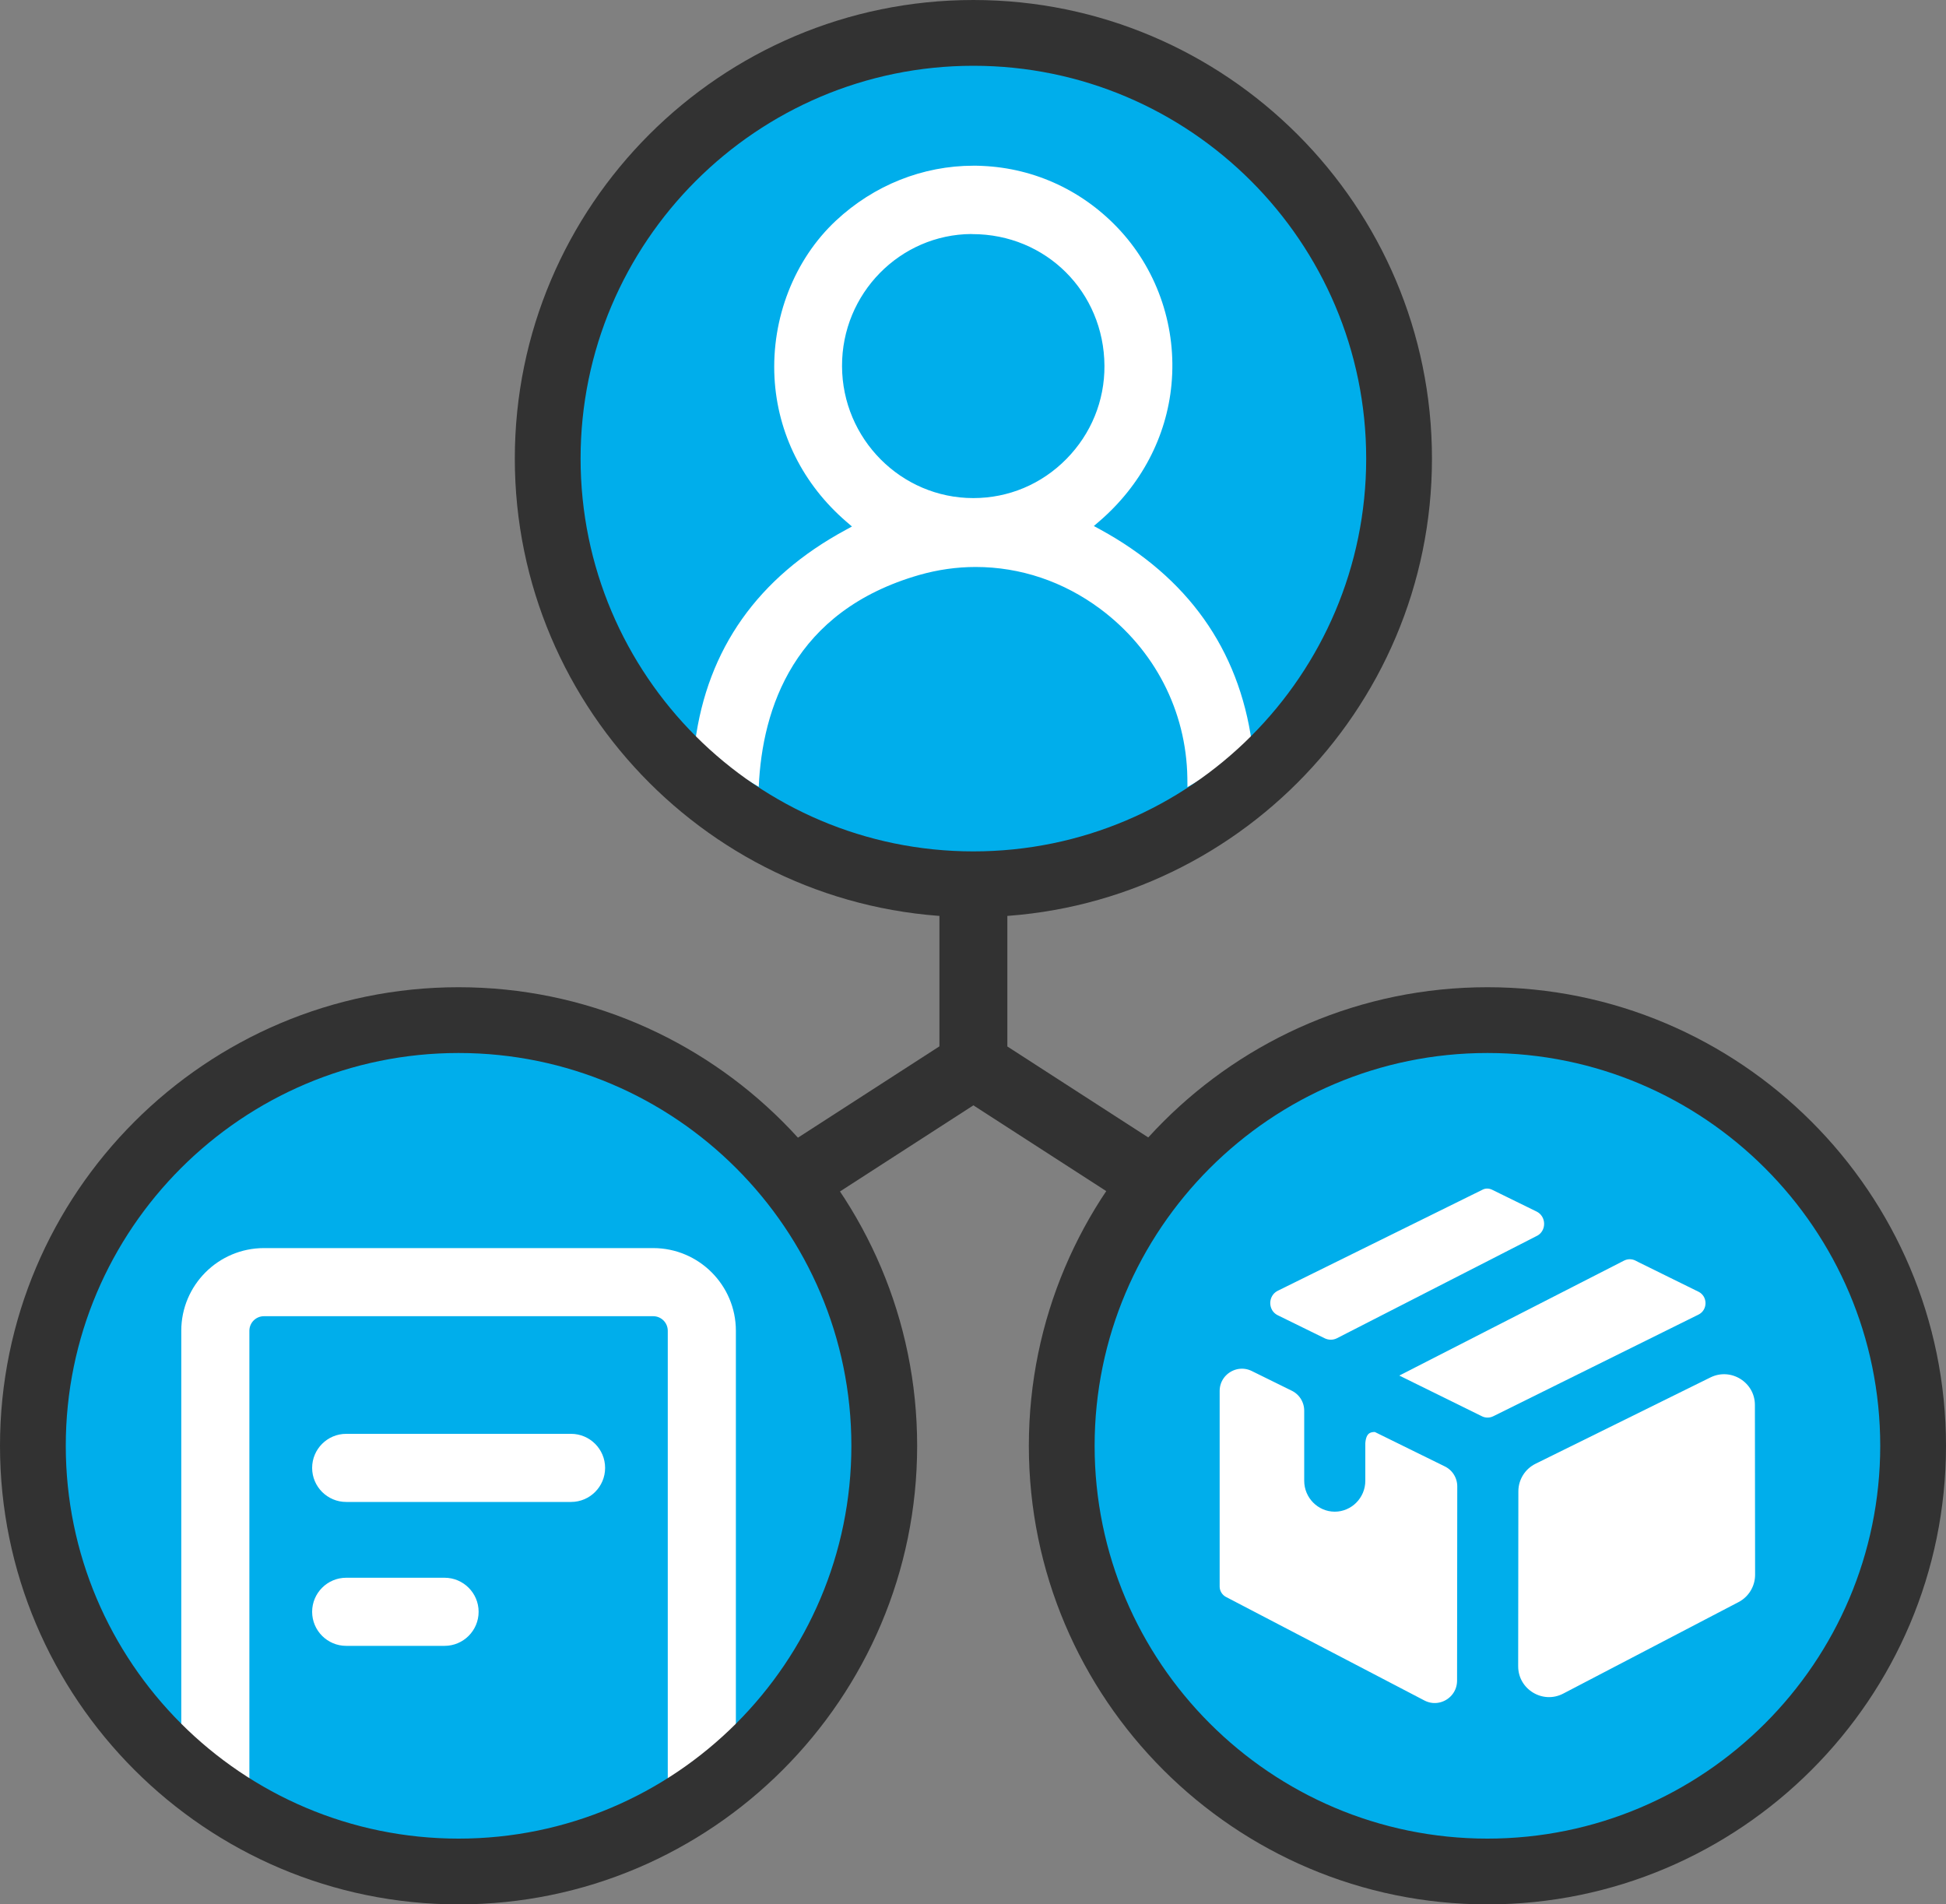
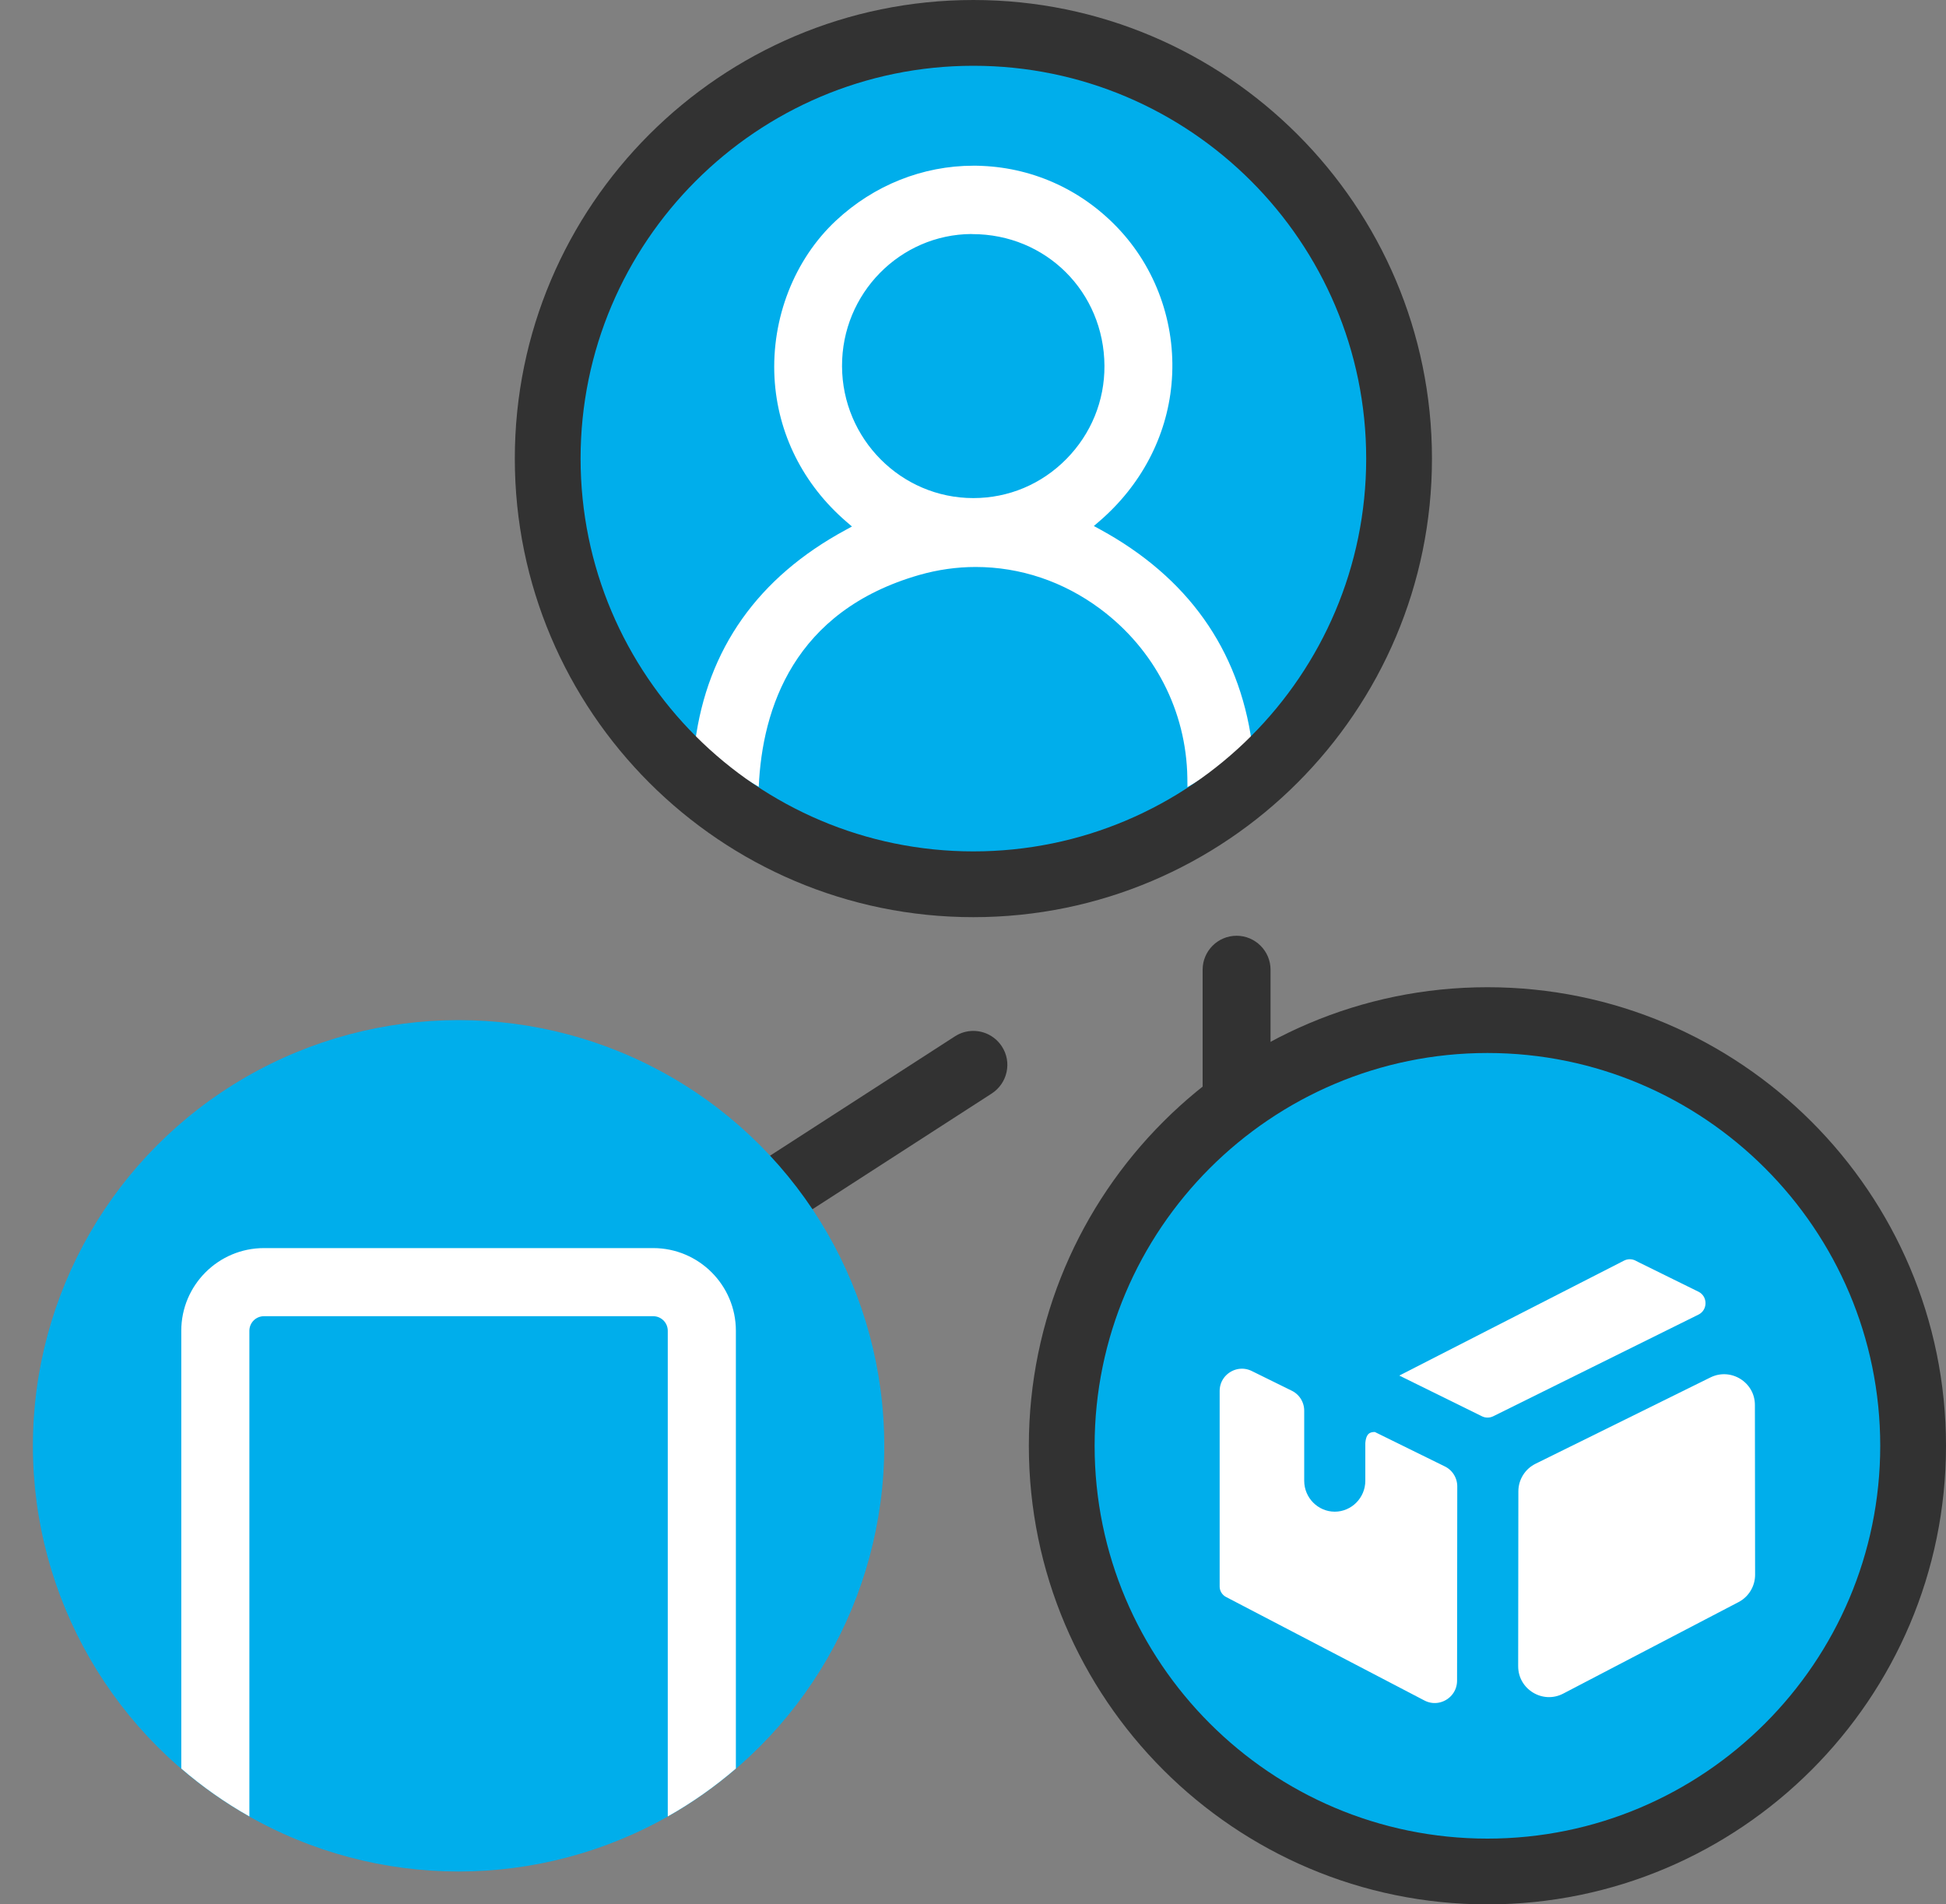
<svg xmlns="http://www.w3.org/2000/svg" id="_レイヤー_2" viewBox="0 0 200 195.72">
  <rect x="0" y="0" width="200" height="195.72" fill="#808080" stroke="none" />
  <defs>
    <style>.cls-1{fill:#00aeeb;}.cls-2,.cls-3{fill:#fff;}.cls-4{fill:#323232;}.cls-3{stroke:#00aeeb;stroke-miterlimit:10;stroke-width:2px;}</style>
  </defs>
  <g id="icon">
    <g>
      <g id="g4615">
        <g id="path4617">
-           <path class="cls-4" d="m127.09,130.4c-.67,0-1.32-.19-1.89-.56l-27.05-17.46c-1-.65-1.6-1.74-1.6-2.93v-27.25c0-1.93,1.57-3.49,3.49-3.49s3.49,1.57,3.49,3.49v25.35l25.45,16.43c.79.51,1.32,1.29,1.52,2.2s.03,1.85-.48,2.63c-.64,1-1.74,1.6-2.94,1.6Z" />
+           <path class="cls-4" d="m127.09,130.4c-.67,0-1.32-.19-1.89-.56c-1-.65-1.6-1.74-1.6-2.93v-27.25c0-1.93,1.57-3.49,3.49-3.49s3.49,1.57,3.49,3.49v25.35l25.45,16.43c.79.51,1.32,1.29,1.52,2.2s.03,1.85-.48,2.63c-.64,1-1.74,1.6-2.94,1.6Z" />
        </g>
      </g>
      <g id="g4619">
        <g id="path4621">
          <path class="cls-4" d="m72.99,130.4c-1.19,0-2.29-.6-2.94-1.6-.51-.78-.68-1.72-.48-2.63.2-.91.74-1.69,1.52-2.2l27.05-17.46c.57-.37,1.22-.56,1.89-.56,1.19,0,2.29.6,2.94,1.6.51.79.68,1.72.48,2.63-.2.91-.74,1.69-1.52,2.2l-27.05,17.46c-.57.37-1.22.56-1.89.56Z" />
        </g>
      </g>
      <g>
        <circle class="cls-1" cx="100.04" cy="47.13" r="43.75" />
        <path class="cls-2" d="m122.03,79.93c-.11-6.88-3.38-13.2-8.95-17.35-3.79-2.82-8.22-4.31-12.81-4.31-1.95,0-3.9.28-5.79.82-12.89,3.7-16.14,13.7-16.5,21.77-2.29-1.3-4.49-2.82-6.55-4.52,1.27-9.65,6.47-17,15.47-21.87l.66-.36-.57-.49c-4.46-3.84-7.08-9.09-7.39-14.79-.33-6.12,2.04-12.17,6.32-16.16,3.9-3.64,8.92-5.64,14.13-5.64.29,0,.59,0,.88.02,5.47.23,10.54,2.62,14.27,6.72,3.84,4.23,5.74,9.97,5.2,15.73-.5,5.39-3.13,10.38-7.41,14.07l-.57.49.66.36c8.98,4.91,14.23,12.29,15.58,21.92-2.07,1.72-4.3,3.24-6.62,4.55,0-.32,0-.65-.01-.97Zm-22.18-55.88c-7.36.04-13.34,6.13-13.31,13.58.02,7.47,6.07,13.56,13.49,13.56,3.63,0,7.02-1.43,9.57-4.02,2.54-2.58,3.93-5.98,3.91-9.58-.05-7.59-6.01-13.53-13.58-13.53h-.08Z" />
        <path class="cls-4" d="m100.04,94.26c-25.99,0-47.13-21.14-47.13-47.13S74.05,0,100.04,0s47.13,21.14,47.13,47.13-21.14,47.13-47.13,47.13Zm0-87.5c-22.26,0-40.37,18.11-40.37,40.37s18.11,40.37,40.37,40.37,40.37-18.11,40.37-40.37S122.3,6.76,100.04,6.76Z" />
      </g>
      <circle class="cls-1" cx="47.13" cy="148.59" r="43.75" />
      <circle class="cls-1" cx="152.87" cy="148.59" r="43.75" />
      <path class="cls-4" d="m152.87,195.72c-25.99,0-47.13-21.14-47.13-47.13s21.14-47.13,47.13-47.13,47.13,21.14,47.13,47.13-21.14,47.13-47.13,47.13Zm0-87.5c-22.26,0-40.37,18.11-40.37,40.37s18.11,40.37,40.37,40.37,40.37-18.11,40.37-40.37-18.11-40.37-40.37-40.37Z" />
-       <path class="cls-2" d="m58.69,154.36h-23.11c-1.93,0-3.5-1.57-3.5-3.5s1.57-3.5,3.5-3.5h23.11c1.93,0,3.5,1.57,3.5,3.5s-1.57,3.5-3.5,3.5Z" />
-       <path class="cls-2" d="m45.69,169.15h-10.11c-1.93,0-3.5-1.57-3.5-3.5s1.57-3.5,3.5-3.5h10.11c1.93,0,3.5,1.57,3.5,3.5s-1.57,3.5-3.5,3.5Z" />
      <g>
-         <path class="cls-3" d="m158.38,127.92l-20.51,10.5c-.68.35-1.48.35-2.16.02l-4.81-2.36c-1.8-.88-1.8-3.44,0-4.33l21.03-10.38c.57-.29,1.25-.29,1.85,0l4.57,2.24c1.78.88,1.8,3.41.04,4.31Z" />
        <path class="cls-3" d="m175.01,136l-21.1,10.45c-.65.32-1.41.32-2.05,0l-8.83-4.35-1.43-.72,24.85-12.71c.66-.34,1.44-.34,2.1,0l.37.19,6.07,2.99c1.72.85,1.73,3.3,0,4.16Z" />
        <path class="cls-3" d="m139.32,148.59v3.6c0,1.19-.97,2.17-2.14,2.17s-2.14-.98-2.14-2.17v-7.21c0-1.25-.71-2.4-1.84-2.95l-4.1-2.02c-2.19-1.08-4.75.51-4.75,2.95v20.1c0,.81.46,1.56,1.17,1.94l20.41,10.65c2.19,1.14,4.81-.44,4.82-2.92l.02-19.97c0-1.25-.71-2.4-1.84-2.95l-7.34-3.61s-2.28-.46-2.28,2.4Z" />
        <path class="cls-3" d="m175.34,140.67l-17.97,8.87c-1.42.7-2.32,2.15-2.32,3.73l-.02,17.97c0,3.13,3.32,5.15,6.1,3.7l18.01-9.4c1.38-.72,2.24-2.15,2.24-3.7l-.02-17.44c0-3.09-3.25-5.1-6.02-3.73Z" />
      </g>
      <path class="cls-2" d="m67.13,128.27H27.13c-4.69,0-8.5,3.81-8.5,8.5v44.99c2.16,1.86,4.5,3.51,7,4.92v-49.91c0-.83.67-1.5,1.5-1.5h40c.83,0,1.5.67,1.5,1.5v49.91c2.5-1.41,4.84-3.06,7-4.92v-44.99c0-4.69-3.81-8.5-8.5-8.5Z" />
-       <path class="cls-4" d="m47.13,195.72c-25.99,0-47.13-21.14-47.13-47.13s21.14-47.13,47.13-47.13,47.13,21.14,47.13,47.13-21.14,47.13-47.13,47.13Zm0-87.5c-22.26,0-40.37,18.11-40.37,40.37s18.11,40.37,40.37,40.37,40.37-18.11,40.37-40.37-18.11-40.37-40.37-40.37Z" />
    </g>
  </g>
</svg>